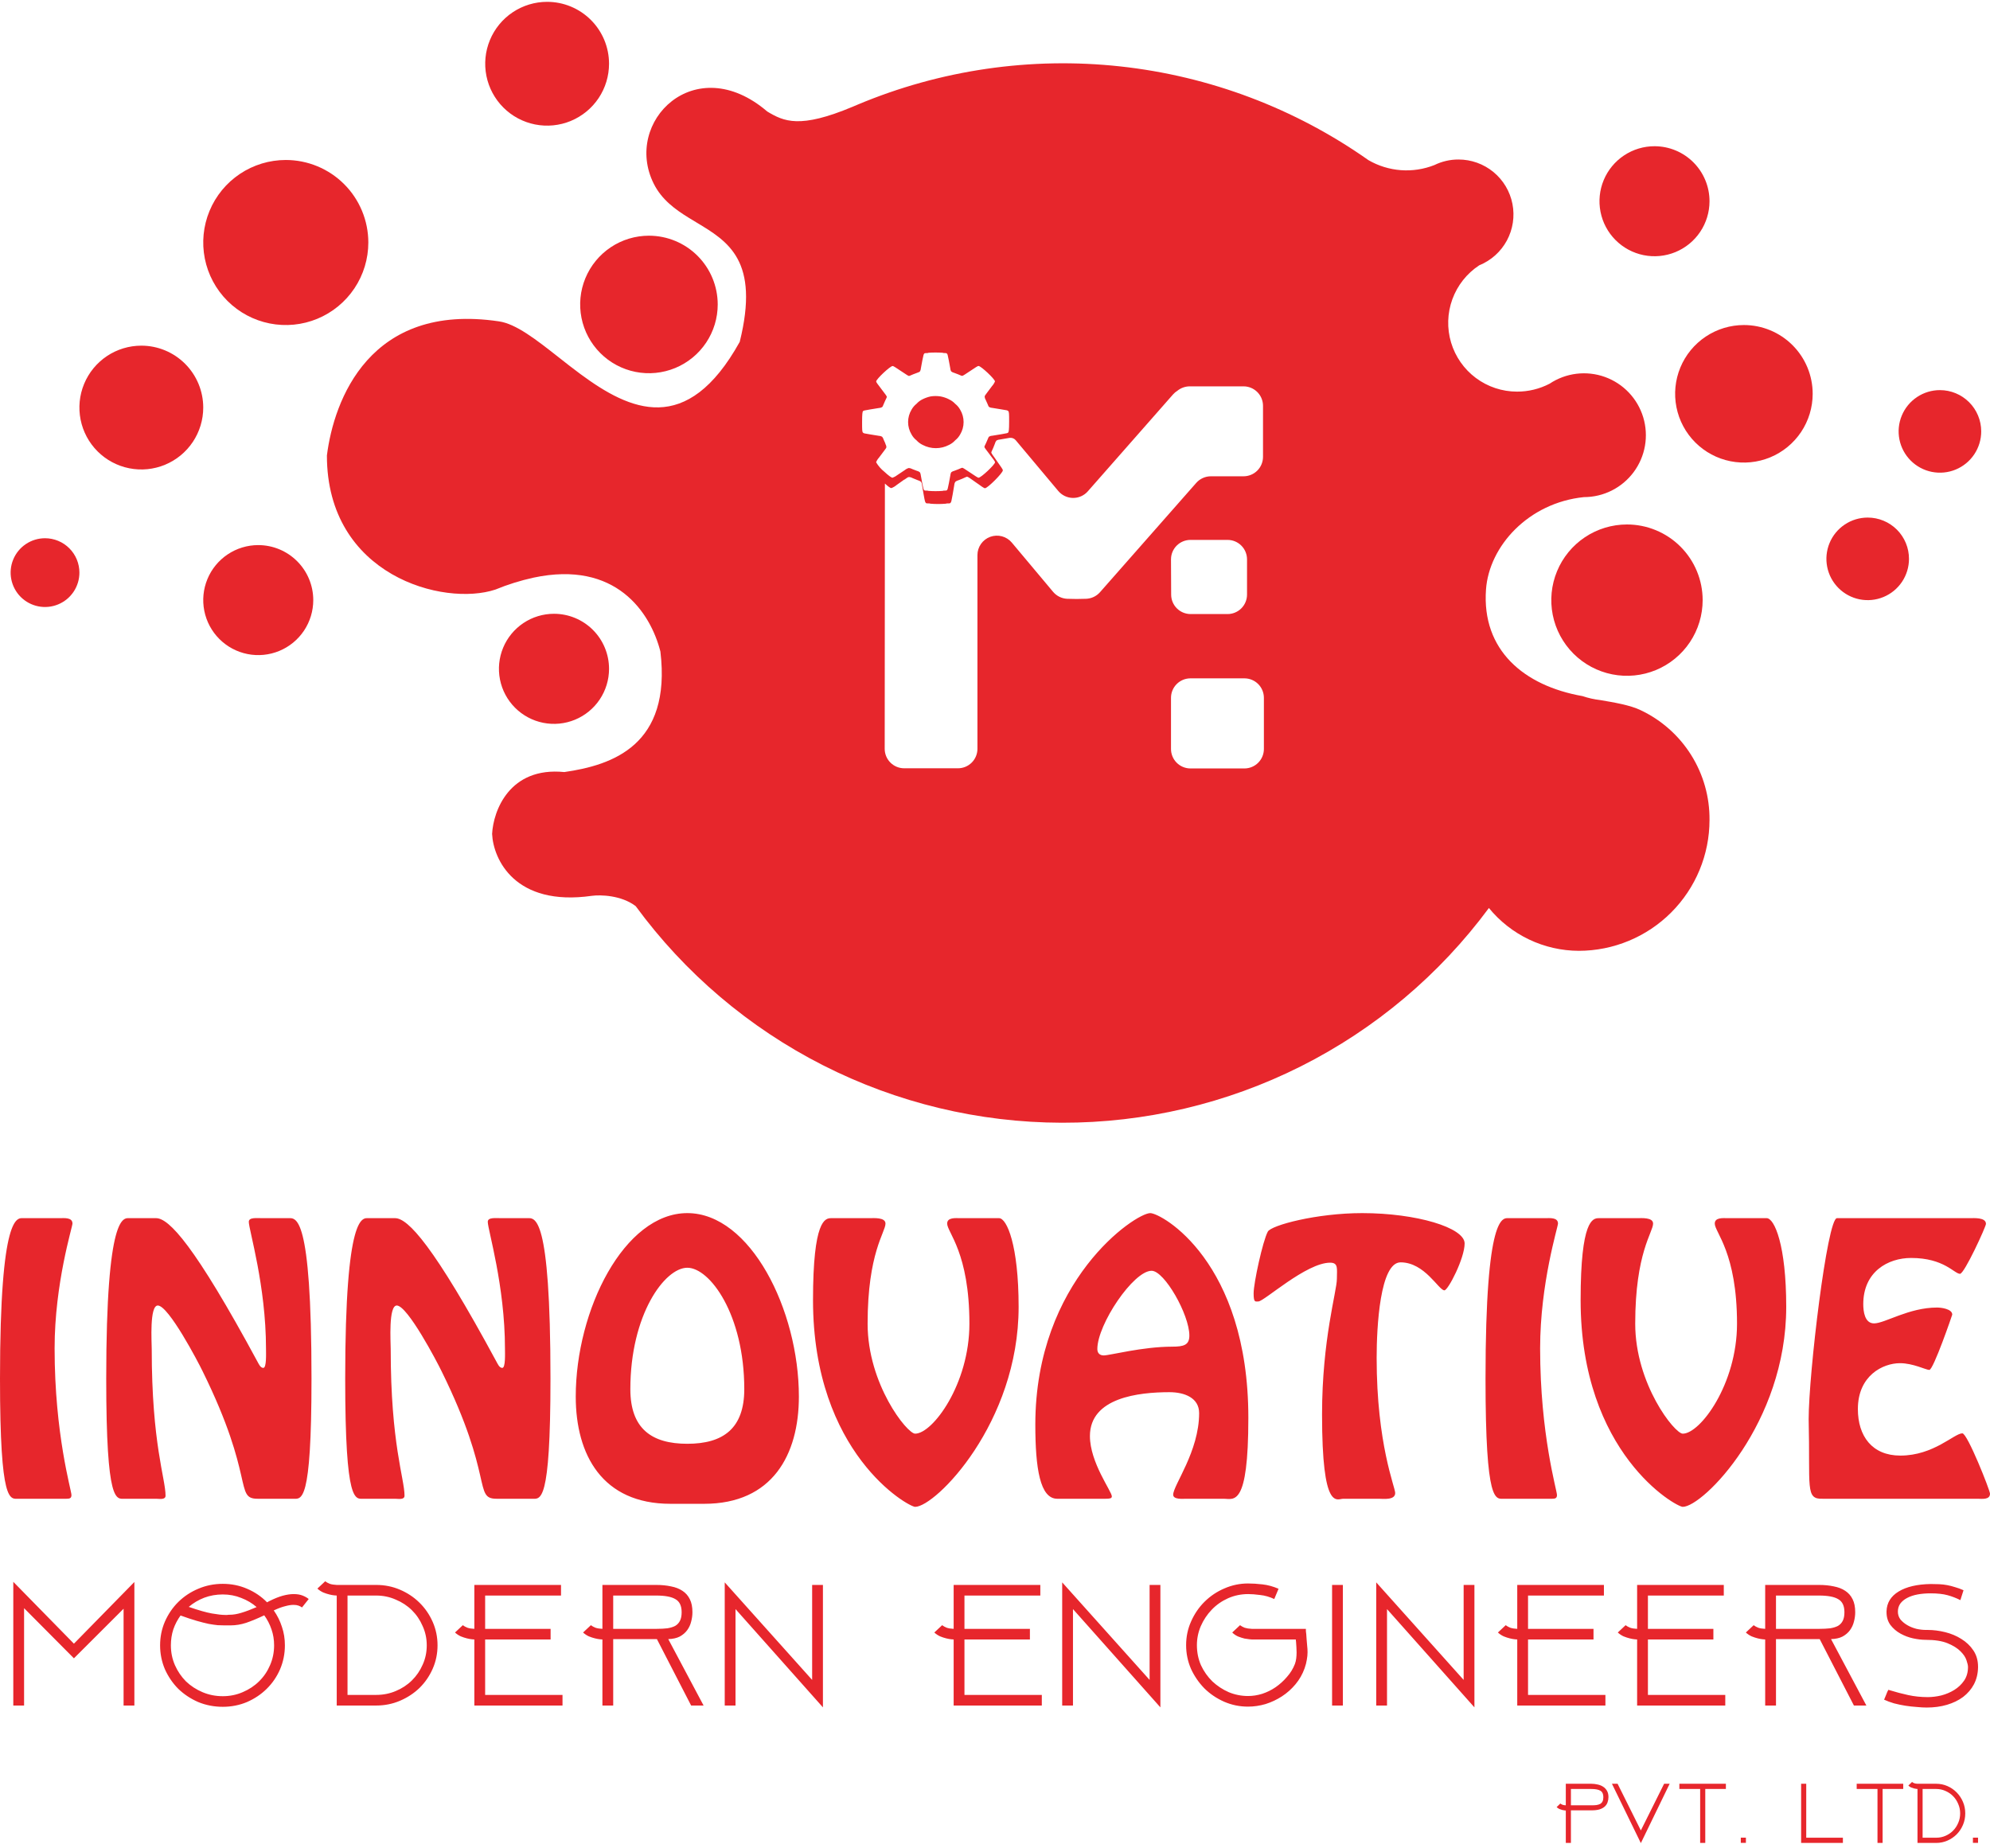
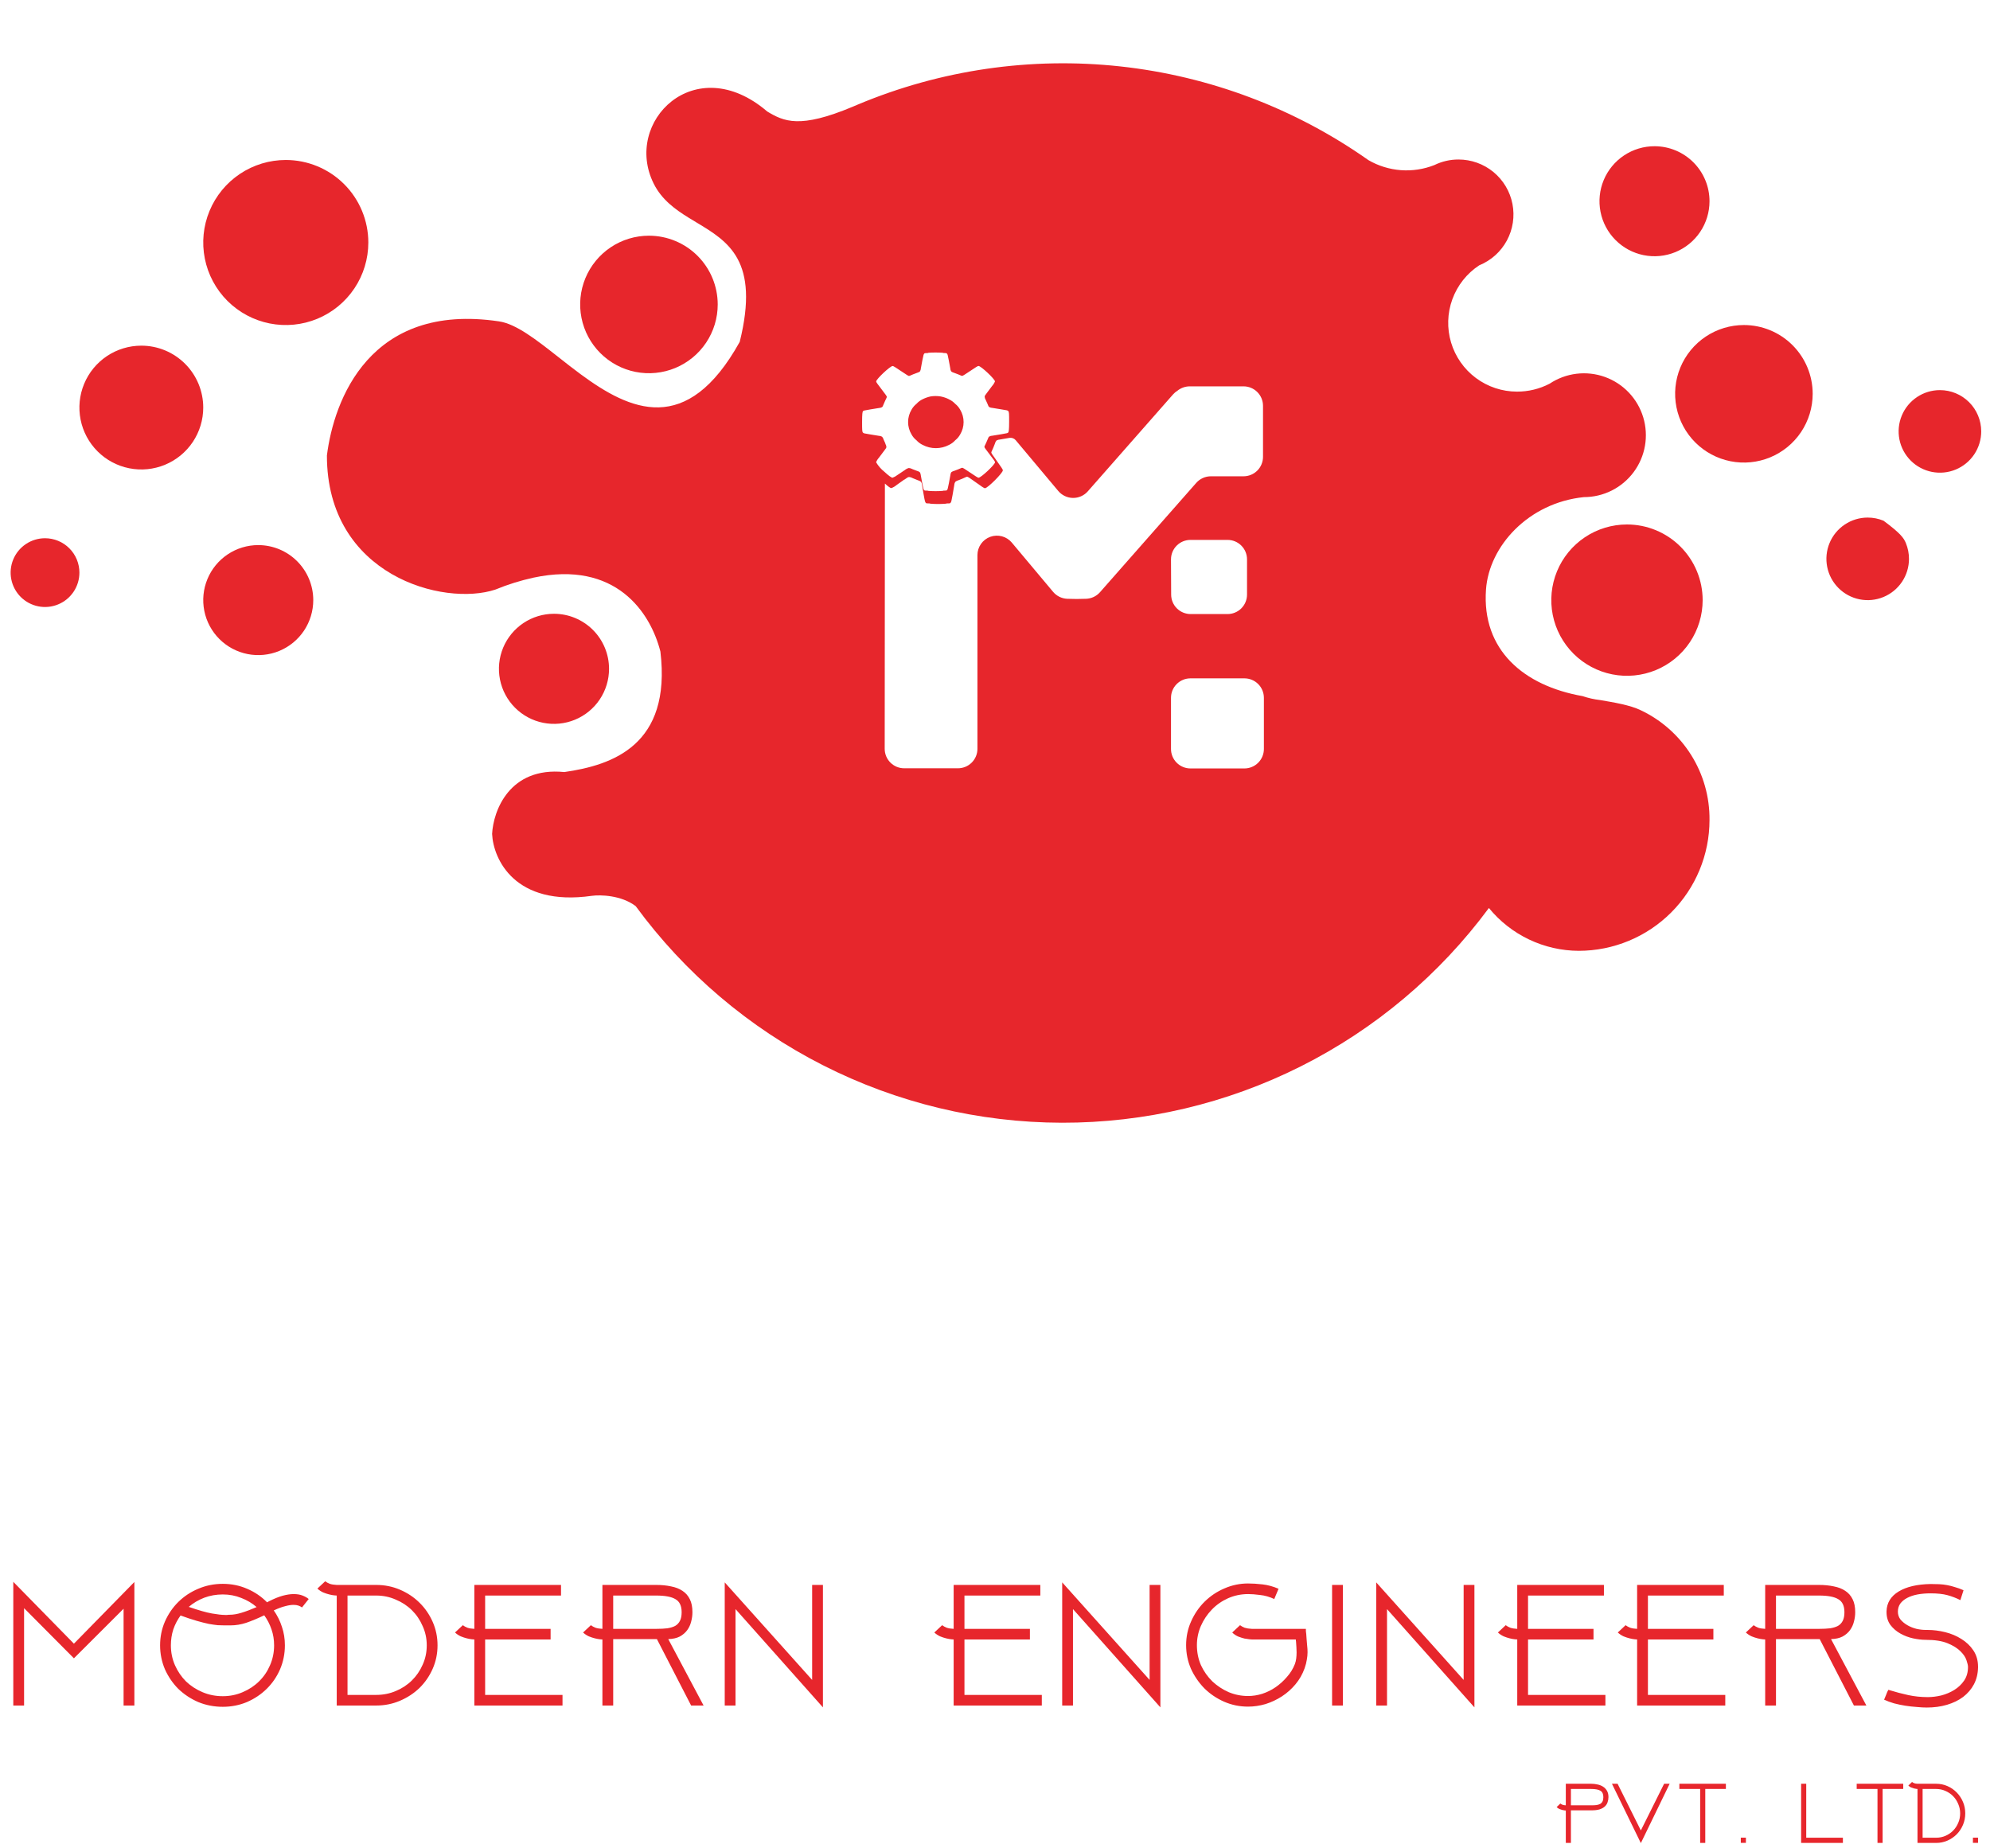
<svg xmlns="http://www.w3.org/2000/svg" width="309" height="287" viewBox="0 0 309 287" fill="none">
  <path d="M265.447 31.27C265.443 32.96 264.938 34.611 263.996 36.014C263.054 37.417 261.717 38.509 260.154 39.152C258.591 39.794 256.872 39.959 255.215 39.625C253.559 39.291 252.038 38.473 250.847 37.274C249.655 36.076 248.846 34.551 248.521 32.892C248.197 31.234 248.371 29.516 249.023 27.957C249.675 26.398 250.775 25.067 252.183 24.133C253.591 23.198 255.245 22.703 256.935 22.709C259.199 22.717 261.367 23.623 262.962 25.229C264.558 26.834 265.452 29.006 265.447 31.27Z" fill="#e7262c" />
-   <path d="M94.569 9.893C94.57 11.794 94.008 13.654 92.952 15.236C91.896 16.817 90.395 18.05 88.639 18.779C86.882 19.508 84.949 19.699 83.084 19.329C81.218 18.958 79.504 18.043 78.159 16.699C76.814 15.355 75.898 13.642 75.526 11.777C75.155 9.911 75.345 7.978 76.073 6.221C76.8 4.464 78.032 2.962 79.613 1.905C81.195 0.849 83.054 0.285 84.955 0.285C87.504 0.285 89.948 1.297 91.751 3.098C93.554 4.9 94.568 7.344 94.569 9.893Z" fill="#e7262c" />
  <path d="M57.192 37.663C57.192 40.198 56.44 42.676 55.032 44.783C53.623 46.891 51.622 48.534 49.28 49.504C46.938 50.474 44.361 50.728 41.875 50.233C39.389 49.739 37.105 48.518 35.312 46.725C33.52 44.933 32.299 42.649 31.805 40.163C31.31 37.677 31.564 35.1 32.534 32.758C33.504 30.416 35.147 28.415 37.255 27.006C39.362 25.598 41.84 24.846 44.375 24.846C47.774 24.846 51.034 26.197 53.438 28.6C55.841 31.004 57.192 34.264 57.192 37.663Z" fill="#e7262c" />
  <path d="M31.558 63.296C31.558 65.198 30.994 67.056 29.938 68.637C28.881 70.218 27.38 71.451 25.623 72.178C23.866 72.906 21.933 73.096 20.069 72.725C18.204 72.354 16.491 71.439 15.146 70.094C13.802 68.75 12.886 67.037 12.515 65.172C12.144 63.307 12.334 61.374 13.062 59.617C13.79 57.86 15.022 56.359 16.603 55.302C18.184 54.246 20.043 53.682 21.944 53.682C24.494 53.682 26.939 54.695 28.742 56.498C30.545 58.301 31.558 60.746 31.558 63.296Z" fill="#e7262c" />
  <path d="M48.643 93.197C48.643 94.887 48.142 96.538 47.204 97.943C46.265 99.348 44.931 100.443 43.37 101.089C41.809 101.736 40.091 101.905 38.434 101.575C36.777 101.246 35.255 100.432 34.061 99.237C32.866 98.043 32.052 96.521 31.723 94.864C31.393 93.207 31.562 91.489 32.209 89.928C32.855 88.367 33.95 87.033 35.355 86.094C36.76 85.156 38.411 84.655 40.101 84.655C42.366 84.656 44.538 85.557 46.139 87.159C47.741 88.76 48.642 90.932 48.643 93.197Z" fill="#e7262c" />
  <path d="M94.57 103.877C94.568 105.567 94.066 107.22 93.126 108.625C92.185 110.03 90.849 111.125 89.287 111.771C87.724 112.417 86.005 112.585 84.347 112.254C82.689 111.923 81.167 111.107 79.972 109.911C78.778 108.714 77.964 107.191 77.636 105.532C77.307 103.874 77.478 102.155 78.126 100.593C78.774 99.032 79.871 97.698 81.277 96.759C82.683 95.821 84.337 95.321 86.027 95.322C87.15 95.323 88.261 95.545 89.298 95.975C90.335 96.406 91.277 97.036 92.07 97.83C92.864 98.625 93.492 99.567 93.921 100.605C94.35 101.642 94.57 102.754 94.57 103.877Z" fill="#e7262c" />
  <path d="M111.445 47.283C111.445 49.395 110.818 51.46 109.645 53.216C108.472 54.972 106.804 56.341 104.852 57.15C102.901 57.958 100.754 58.169 98.682 57.757C96.61 57.345 94.707 56.328 93.214 54.834C91.72 53.341 90.703 51.438 90.291 49.367C89.879 47.295 90.091 45.148 90.899 43.196C91.707 41.245 93.076 39.577 94.832 38.403C96.588 37.23 98.653 36.604 100.765 36.604C103.597 36.605 106.313 37.731 108.315 39.733C110.318 41.736 111.443 44.451 111.445 47.283Z" fill="#e7262c" />
  <path d="M281.466 61.159C281.466 63.271 280.84 65.336 279.667 67.092C278.493 68.848 276.825 70.217 274.874 71.025C272.922 71.834 270.775 72.045 268.703 71.633C266.632 71.221 264.729 70.204 263.235 68.71C261.742 67.217 260.725 65.314 260.313 63.242C259.901 61.171 260.112 59.023 260.92 57.072C261.729 55.121 263.097 53.453 264.854 52.279C266.61 51.106 268.675 50.479 270.787 50.479C273.619 50.479 276.336 51.605 278.338 53.607C280.341 55.61 281.466 58.327 281.466 61.159Z" fill="#e7262c" />
-   <path d="M296.42 86.792C296.42 88.06 296.044 89.3 295.339 90.355C294.634 91.409 293.633 92.231 292.461 92.716C291.289 93.201 289.999 93.328 288.756 93.08C287.512 92.832 286.369 92.221 285.473 91.323C284.576 90.426 283.966 89.283 283.72 88.039C283.473 86.795 283.601 85.506 284.087 84.334C284.573 83.163 285.396 82.162 286.451 81.458C287.506 80.754 288.746 80.379 290.015 80.381C290.856 80.381 291.69 80.546 292.467 80.869C293.245 81.191 293.951 81.663 294.546 82.259C295.141 82.854 295.613 83.561 295.934 84.339C296.256 85.117 296.421 85.95 296.42 86.792Z" fill="#e7262c" />
+   <path d="M296.42 86.792C296.42 88.06 296.044 89.3 295.339 90.355C294.634 91.409 293.633 92.231 292.461 92.716C291.289 93.201 289.999 93.328 288.756 93.08C287.512 92.832 286.369 92.221 285.473 91.323C284.576 90.426 283.966 89.283 283.72 88.039C283.473 86.795 283.601 85.506 284.087 84.334C284.573 83.163 285.396 82.162 286.451 81.458C287.506 80.754 288.746 80.379 290.015 80.381C290.856 80.381 291.69 80.546 292.467 80.869C295.141 82.854 295.613 83.561 295.934 84.339C296.256 85.117 296.421 85.95 296.42 86.792Z" fill="#e7262c" />
  <path d="M264.382 93.197C264.383 95.521 263.695 97.794 262.405 99.727C261.114 101.66 259.28 103.167 257.133 104.058C254.986 104.948 252.624 105.182 250.344 104.73C248.064 104.278 245.97 103.16 244.325 101.517C242.681 99.874 241.561 97.781 241.106 95.502C240.652 93.223 240.883 90.86 241.772 88.712C242.66 86.564 244.165 84.728 246.097 83.436C248.029 82.144 250.3 81.454 252.624 81.452C254.167 81.451 255.696 81.755 257.122 82.344C258.548 82.934 259.844 83.799 260.935 84.89C262.027 85.98 262.893 87.275 263.485 88.701C264.076 90.126 264.381 91.654 264.382 93.197Z" fill="#e7262c" />
  <path d="M307.635 66.991C307.637 68.26 307.261 69.5 306.557 70.556C305.853 71.611 304.852 72.434 303.68 72.92C302.509 73.406 301.219 73.533 299.975 73.286C298.73 73.039 297.587 72.428 296.69 71.531C295.793 70.634 295.183 69.491 294.935 68.247C294.688 67.002 294.816 65.713 295.302 64.541C295.788 63.369 296.611 62.368 297.666 61.664C298.721 60.96 299.961 60.585 301.23 60.586C302.928 60.588 304.557 61.263 305.757 62.464C306.958 63.665 307.634 65.293 307.635 66.991Z" fill="#e7262c" />
  <path d="M12.33 88.929C12.33 89.985 12.017 91.018 11.43 91.896C10.844 92.774 10.01 93.458 9.034 93.862C8.058 94.266 6.985 94.372 5.949 94.166C4.913 93.96 3.962 93.452 3.215 92.705C2.468 91.958 1.96 91.007 1.754 89.971C1.547 88.935 1.653 87.861 2.057 86.886C2.461 85.91 3.146 85.076 4.024 84.489C4.902 83.903 5.935 83.589 6.991 83.589C7.692 83.589 8.386 83.728 9.034 83.996C9.682 84.264 10.271 84.657 10.766 85.153C11.262 85.649 11.655 86.238 11.924 86.886C12.192 87.534 12.33 88.228 12.33 88.929Z" fill="#e7262c" />
  <path fill-rule="evenodd" clip-rule="evenodd" d="M87.628 119.902C79.086 119.046 76.591 125.95 76.413 129.51C76.591 133.427 79.936 140.83 91.896 139.124C93.233 138.945 96.466 139.019 98.708 140.725C106.329 151.126 116.288 159.59 127.782 165.433C139.276 171.276 151.982 174.335 164.876 174.363C177.77 174.391 190.49 171.388 202.01 165.595C213.529 159.802 223.525 151.382 231.191 141.015C232.883 143.086 235.014 144.757 237.429 145.907C239.844 147.057 242.484 147.658 245.159 147.666C250.542 147.656 255.701 145.512 259.505 141.702C263.308 137.893 265.445 132.731 265.447 127.348C265.481 123.783 264.493 120.283 262.601 117.262C260.708 114.241 257.99 111.825 254.767 110.3C253.123 109.494 250.499 109.069 248.479 108.724C247.544 108.616 246.623 108.41 245.732 108.108C236.611 106.5 230.064 100.963 230.741 91.547C231.222 84.815 237.331 78.083 245.948 77.203C247.449 77.203 248.929 76.852 250.27 76.178C251.611 75.504 252.775 74.525 253.67 73.32C254.565 72.115 255.165 70.718 255.423 69.239C255.681 67.76 255.588 66.242 255.154 64.805C254.719 63.369 253.954 62.054 252.921 60.966C251.887 59.878 250.612 59.047 249.2 58.54C247.787 58.033 246.275 57.864 244.786 58.046C243.296 58.228 241.869 58.756 240.62 59.588C239.054 60.404 237.312 60.827 235.545 60.82C233.247 60.818 231.01 60.074 229.168 58.7C227.325 57.326 225.975 55.394 225.317 53.192C224.659 50.989 224.73 48.633 225.517 46.474C226.305 44.314 227.767 42.466 229.688 41.204C231.522 40.459 233.039 39.099 233.98 37.358C234.92 35.617 235.227 33.603 234.846 31.661C234.466 29.719 233.421 27.97 231.893 26.713C230.364 25.457 228.446 24.77 226.467 24.772C225.171 24.769 223.892 25.064 222.729 25.634C221.075 26.288 219.294 26.559 217.52 26.427C215.746 26.294 214.026 25.763 212.487 24.871C201.08 16.83 187.817 11.821 173.944 10.313C160.07 8.804 146.041 10.847 133.173 16.248L132.403 16.575C124.181 20.024 121.724 18.872 119.131 17.314C107.922 7.706 96.706 18.915 101.51 28.529C102.742 30.993 104.811 32.508 106.985 33.844C107.367 34.084 107.755 34.312 108.143 34.546C113.07 37.509 117.997 40.453 114.863 53.091C106.647 67.872 97.827 63.77 90.141 58.104C88.965 57.236 87.813 56.33 86.698 55.45C83.255 52.746 80.121 50.282 77.46 49.907C57.382 46.919 51.833 62.187 50.761 70.736C50.761 89.422 68.918 94.232 76.93 91.559C78.841 90.772 80.818 90.154 82.837 89.711C95.622 86.983 100.999 95.106 102.545 101.185C104.288 115.732 95.105 118.83 87.628 119.902ZM144.185 54.791C144.087 54.829 143.982 54.844 143.877 54.834C143.643 54.834 143.581 54.834 143.501 54.932C143.421 55.031 143.39 55.099 143.218 55.973C143.132 56.447 143.101 56.589 142.99 57.205C142.984 57.372 142.935 57.535 142.848 57.679C142.775 57.771 142.645 57.815 142.374 57.913C142.023 58.036 141.512 58.239 141.309 58.338C141.105 58.437 141.075 58.4 140.453 57.987C138.907 56.952 138.722 56.842 138.605 56.842C138.223 56.842 136.049 58.886 136.049 59.243C136.049 59.354 136.172 59.527 137.281 60.98C137.724 61.565 137.749 61.596 137.657 61.787C137.564 61.978 137.33 62.458 137.201 62.791C137.102 63.031 137.059 63.154 136.967 63.228C136.808 63.316 136.631 63.364 136.449 63.37L135.125 63.585C134.134 63.752 134.103 63.764 134.01 63.85C133.918 63.937 133.863 64.287 133.863 65.525C133.863 66.763 133.863 67.071 134.01 67.195C134.158 67.318 134.134 67.293 135.125 67.466L136.449 67.681C136.631 67.683 136.809 67.732 136.967 67.823C137.08 67.947 137.16 68.097 137.201 68.26C137.262 68.408 137.386 68.697 137.478 68.876V68.931C137.568 69.077 137.623 69.241 137.638 69.412C137.638 69.553 137.527 69.689 137.299 69.991L137.25 70.052L136.492 71.062C136.298 71.275 136.144 71.522 136.037 71.789C136.371 72.357 136.808 72.858 137.324 73.267C137.989 73.883 138.414 74.191 138.593 74.191C138.871 74.09 139.131 73.944 139.363 73.76L140.434 73.045L140.502 73.002C140.681 72.851 140.891 72.742 141.118 72.682C141.294 72.697 141.466 72.747 141.623 72.83L141.691 72.861C141.9 72.947 142.202 73.064 142.362 73.119C142.536 73.156 142.699 73.234 142.836 73.347C142.921 73.492 142.969 73.654 142.978 73.821C143.089 74.437 143.119 74.597 143.206 75.053C143.378 75.934 143.397 76.002 143.489 76.1C143.581 76.199 143.631 76.193 143.865 76.193C143.969 76.182 144.075 76.197 144.173 76.236C144.904 76.291 145.639 76.291 146.371 76.236C146.469 76.197 146.575 76.182 146.679 76.193C146.913 76.193 146.975 76.193 147.055 76.1C147.135 76.008 147.166 75.934 147.338 75.053C147.425 74.585 147.455 74.437 147.566 73.821C147.576 73.655 147.623 73.494 147.702 73.347C147.842 73.236 148.007 73.158 148.182 73.119C148.533 72.996 149.044 72.787 149.247 72.694C149.451 72.602 149.482 72.627 150.104 73.039C151.649 74.074 151.834 74.191 151.951 74.191C152.333 74.191 154.507 72.146 154.507 71.789C154.507 71.672 154.384 71.499 153.275 70.046C152.832 69.467 152.807 69.43 152.9 69.245C152.992 69.061 153.226 68.568 153.355 68.242C153.454 68.001 153.497 67.878 153.589 67.804C153.747 67.714 153.925 67.665 154.107 67.663L155.431 67.447C156.423 67.275 156.453 67.268 156.546 67.176C156.638 67.084 156.694 66.745 156.694 65.507C156.694 64.269 156.694 63.955 156.546 63.832C156.398 63.709 156.423 63.733 155.431 63.567L154.107 63.351C153.926 63.346 153.748 63.297 153.589 63.21C153.497 63.136 153.454 63.013 153.355 62.766C153.294 62.612 153.171 62.329 153.078 62.15L153.048 62.089C152.961 61.944 152.909 61.782 152.894 61.615C152.894 61.473 153.004 61.331 153.232 61.036L153.282 60.968L154.039 59.958C154.232 59.746 154.386 59.502 154.495 59.237C154.495 58.88 152.321 56.835 151.939 56.835C151.822 56.835 151.637 56.946 150.091 57.981C149.475 58.394 149.414 58.418 149.235 58.332C149.056 58.246 148.521 58.03 148.17 57.907C147.994 57.867 147.829 57.787 147.689 57.673C147.609 57.527 147.562 57.365 147.554 57.199C147.443 56.583 147.412 56.429 147.326 55.967C147.154 55.092 147.135 55.018 147.043 54.926C146.95 54.834 146.901 54.828 146.667 54.828C146.562 54.838 146.457 54.823 146.359 54.784C145.627 54.735 144.892 54.735 144.16 54.784L144.185 54.791ZM147.326 61.996C146.919 61.793 146.486 61.648 146.039 61.565C145.531 61.485 145.013 61.485 144.505 61.565C144.079 61.658 143.665 61.803 143.273 61.996C142.907 62.17 142.578 62.415 142.306 62.717C141.992 62.967 141.73 63.277 141.537 63.629C141.189 64.208 141.006 64.871 141.006 65.547C141.006 66.223 141.189 66.886 141.537 67.466C141.729 67.819 141.99 68.129 142.306 68.377C142.578 68.679 142.907 68.924 143.273 69.098C143.903 69.428 144.604 69.601 145.315 69.601C146.026 69.601 146.727 69.428 147.357 69.098C147.723 68.924 148.052 68.679 148.324 68.377C148.64 68.129 148.901 67.819 149.093 67.466C149.441 66.886 149.624 66.223 149.624 65.547C149.624 64.871 149.441 64.208 149.093 63.629C148.9 63.277 148.638 62.967 148.324 62.717C148.037 62.41 147.692 62.165 147.307 61.996H147.326ZM137.373 116.293C137.373 117.095 137.692 117.864 138.259 118.431C138.826 118.998 139.595 119.317 140.397 119.317H148.749C149.551 119.317 150.32 118.998 150.887 118.431C151.454 117.864 151.773 117.095 151.773 116.293V86.213C151.772 85.592 151.963 84.987 152.319 84.478C152.674 83.97 153.178 83.583 153.761 83.37C154.344 83.158 154.978 83.13 155.578 83.29C156.178 83.451 156.713 83.792 157.112 84.267L163.518 91.91C163.788 92.233 164.123 92.495 164.5 92.682C164.877 92.869 165.289 92.975 165.71 92.994C166.659 93.031 167.675 93.037 168.623 92.994C169.037 92.982 169.444 92.885 169.819 92.709C170.194 92.533 170.529 92.282 170.803 91.972L185.745 74.998C186.029 74.675 186.379 74.416 186.77 74.239C187.162 74.061 187.587 73.97 188.018 73.969H193.092C193.894 73.969 194.664 73.651 195.231 73.084C195.798 72.516 196.116 71.747 196.116 70.945V63.025C196.116 62.223 195.798 61.454 195.231 60.887C194.664 60.319 193.894 60.001 193.092 60.001H184.741C184.041 60.004 183.364 60.245 182.819 60.685C182.565 60.844 182.335 61.039 182.136 61.264L168.913 76.303C168.625 76.631 168.27 76.892 167.872 77.069C167.473 77.246 167.042 77.335 166.606 77.33C166.17 77.325 165.741 77.225 165.347 77.038C164.953 76.852 164.604 76.582 164.324 76.248L157.71 68.359C157.592 68.219 157.439 68.114 157.267 68.052C157.095 67.99 156.91 67.975 156.731 68.007L155.289 68.254C155.095 68.263 154.906 68.315 154.735 68.408C154.609 68.557 154.52 68.735 154.476 68.925C154.335 69.307 154.101 69.867 153.984 70.089C153.867 70.311 153.91 70.348 154.39 71.019C155.585 72.707 155.72 72.91 155.72 73.039C155.72 73.452 153.355 75.823 152.943 75.823C152.807 75.823 152.61 75.694 150.929 74.493C150.251 74.012 150.196 73.988 149.993 74.086C149.615 74.27 149.229 74.435 148.835 74.579C148.646 74.624 148.471 74.712 148.324 74.838C148.225 75.008 148.17 75.201 148.163 75.398C148.046 76.112 148.016 76.291 147.917 76.839C147.732 77.856 147.714 77.942 147.609 78.071C147.505 78.2 147.455 78.182 147.203 78.182C147.088 78.172 146.973 78.187 146.864 78.225C146.069 78.293 145.269 78.293 144.474 78.225C144.368 78.187 144.255 78.172 144.142 78.182C143.883 78.182 143.815 78.182 143.735 78.071C143.655 77.96 143.606 77.874 143.427 76.839C143.329 76.291 143.298 76.112 143.181 75.398C143.173 75.202 143.12 75.01 143.027 74.838C142.878 74.712 142.7 74.623 142.51 74.579C142.337 74.517 142.005 74.382 141.777 74.283L141.709 74.252C141.542 74.153 141.355 74.094 141.161 74.08C140.995 74.08 140.834 74.203 140.49 74.45L140.447 74.48H140.41L139.245 75.306C138.997 75.519 138.714 75.688 138.408 75.805C138.254 75.805 137.915 75.57 137.404 75.096L137.373 116.293ZM181.828 86.872C181.828 86.07 182.146 85.301 182.714 84.734C183.281 84.167 184.05 83.848 184.852 83.848H190.61C191.412 83.848 192.182 84.167 192.749 84.734C193.316 85.301 193.634 86.07 193.634 86.872V92.341C193.634 93.143 193.316 93.912 192.749 94.479C192.182 95.046 191.412 95.365 190.61 95.365H184.876C184.074 95.365 183.305 95.046 182.738 94.479C182.171 93.912 181.853 93.143 181.853 92.341L181.828 86.872ZM184.852 105.349C184.05 105.349 183.281 105.667 182.714 106.234C182.146 106.801 181.828 107.571 181.828 108.373V116.293C181.825 116.694 181.901 117.092 182.053 117.463C182.205 117.835 182.43 118.172 182.714 118.456C182.997 118.74 183.335 118.964 183.706 119.116C184.077 119.268 184.475 119.345 184.876 119.342H193.228C194.03 119.342 194.799 119.023 195.366 118.456C195.933 117.889 196.252 117.12 196.252 116.318V108.373C196.252 107.571 195.933 106.801 195.366 106.234C194.799 105.667 194.03 105.349 193.228 105.349H184.852Z" fill="#e7262c" />
-   <path d="M9.264 232.76H10.311C10.782 232.76 11.096 232.708 11.096 232.184C11.096 231.451 8.479 222.809 8.479 209.401C8.479 199.293 11.253 190.547 11.253 190.023C11.253 189.028 9.944 189.185 9.264 189.185H3.611C2.722 189.185 0 188.242 0 214.115C0 233.755 1.57 232.76 2.879 232.76H9.264ZM45.49 232.76C46.798 232.76 48.368 233.755 48.368 214.115C48.368 188.242 45.908 189.185 44.757 189.185H40.779C39.785 189.185 38.633 189.028 38.633 189.761C38.633 190.966 41.303 199.66 41.303 209.454C41.303 210.187 41.407 212.439 40.884 212.439C40.413 212.439 40.151 211.758 39.994 211.496C30.207 193.375 26.229 189.185 24.24 189.185H20.106C19.216 189.185 16.494 188.242 16.494 214.115C16.494 233.755 18.064 232.76 19.373 232.76H24.24C24.711 232.76 25.706 232.969 25.706 232.288C25.706 229.617 23.56 224.275 23.56 209.506C23.56 208.459 23.194 202.75 24.502 202.75C26.177 202.75 30.783 211.549 31.463 212.963C39.628 229.513 36.383 232.76 39.994 232.76H45.49ZM82.596 232.76C83.905 232.76 85.475 233.755 85.475 214.115C85.475 188.242 83.015 189.185 81.864 189.185H77.886C76.892 189.185 75.74 189.028 75.74 189.761C75.74 190.966 78.409 199.66 78.409 209.454C78.409 210.187 78.514 212.439 77.991 212.439C77.52 212.439 77.258 211.758 77.101 211.496C67.314 193.375 63.336 189.185 61.347 189.185H57.212C56.323 189.185 53.601 188.242 53.601 214.115C53.601 233.755 55.171 232.76 56.48 232.76H61.347C61.818 232.76 62.813 232.969 62.813 232.288C62.813 229.617 60.667 224.275 60.667 209.506C60.667 208.459 60.3 202.75 61.609 202.75C63.284 202.75 67.889 211.549 68.57 212.963C76.735 229.513 73.49 232.76 77.101 232.76H82.596ZM109.34 233.545C119.913 233.545 124.047 225.951 124.047 216.891C124.047 203.431 116.511 188.399 106.723 188.399C96.936 188.399 89.4 203.431 89.4 216.891C89.4 225.951 93.534 233.545 104.106 233.545H109.34ZM106.723 224.223C101.176 224.223 97.878 221.866 97.878 215.738C97.878 204.164 103.216 196.884 106.723 196.884C110.23 196.884 115.569 204.164 115.569 215.738C115.569 221.866 112.271 224.223 106.723 224.223ZM149.06 189.185C148.433 189.185 147.072 189.028 147.072 190.023C147.072 191.385 150.526 194.527 150.526 205.578C150.526 214.953 144.821 222.652 142.1 222.652C140.843 222.652 134.72 214.953 134.72 205.578C134.72 194.527 137.494 191.385 137.494 190.023C137.494 189.028 135.662 189.185 135.034 189.185H129.067C128.125 189.185 126.242 189.447 126.242 201.912C126.242 225.742 141.053 234.017 142.1 234.017C145.24 234.017 158.168 221.028 158.168 202.959C158.168 193.375 156.336 189.185 155.132 189.185H149.06ZM190.018 232.76C191.588 232.76 193.838 234.174 193.838 220.19C193.838 195.889 180.335 188.399 178.608 188.399C176.305 188.399 160.761 198.822 160.761 221.238C160.761 228.047 161.493 232.76 164.163 232.76H171.647C172.328 232.76 172.642 232.708 172.642 232.394C172.642 231.607 169.24 227.156 169.24 223.019C169.24 217.048 176.828 216.21 181.592 216.21C183.947 216.21 186.197 217.1 186.197 219.457C186.197 225.428 182.167 230.665 182.167 232.132C182.167 232.917 183.685 232.76 184.156 232.76H190.018ZM178.818 197.355C180.806 197.355 184.679 204.164 184.679 207.411C184.679 208.878 183.842 209.14 182.011 209.14C177.404 209.14 172.328 210.501 171.386 210.501C170.758 210.501 170.391 210.135 170.391 209.506C170.391 205.682 175.992 197.355 178.818 197.355ZM214.076 232.76C214.756 232.76 216.64 233.022 216.64 231.869C216.64 230.927 213.761 224.328 213.761 210.868C213.761 206.049 214.285 196.046 217.478 196.046C221.246 196.046 223.392 200.393 224.282 200.393C224.858 200.393 227.422 195.418 227.422 193.113C227.422 190.652 219.938 188.399 211.512 188.399C204.446 188.399 197.38 190.285 196.857 191.28C196.072 192.746 194.658 199.241 194.658 200.864C194.658 202.331 194.92 202.121 195.391 202.121C196.281 202.121 202.823 196.098 206.539 196.098C207.848 196.098 207.586 197.041 207.586 198.612C207.586 200.55 205.283 207.987 205.283 219.667C205.283 234.855 207.586 232.76 208.58 232.76H214.076ZM239.93 232.76H240.976C241.448 232.76 241.762 232.708 241.762 232.184C241.762 231.451 239.145 222.809 239.145 209.401C239.145 199.293 241.919 190.547 241.919 190.023C241.919 189.028 240.61 189.185 239.93 189.185H234.277C233.388 189.185 230.666 188.242 230.666 214.115C230.666 233.755 232.236 232.76 233.545 232.76H239.93ZM268.253 189.185C267.624 189.185 266.263 189.028 266.263 190.023C266.263 191.385 269.718 194.527 269.718 205.578C269.718 214.953 264.013 222.652 261.292 222.652C260.035 222.652 253.911 214.953 253.911 205.578C253.911 194.527 256.686 191.385 256.686 190.023C256.686 189.028 254.854 189.185 254.226 189.185H248.259C247.318 189.185 245.433 189.447 245.433 201.912C245.433 225.742 260.245 234.017 261.292 234.017C264.432 234.017 277.359 221.028 277.359 202.959C277.359 193.375 275.528 189.185 274.323 189.185H268.253ZM307.064 232.76C307.692 232.76 309 232.969 309 231.974C309 231.451 305.494 222.6 304.709 222.6C303.453 222.6 300.26 226.056 295.079 226.056C290.682 226.056 288.484 223.019 288.484 218.828C288.484 213.644 292.357 211.706 295.026 211.706C297.067 211.706 299.056 212.753 299.579 212.753C300.208 212.753 303.138 204.216 303.138 204.164C303.138 203.274 301.411 203.064 300.783 203.064C296.387 203.064 292.671 205.526 290.996 205.526C289.531 205.526 289.321 203.64 289.321 202.54C289.321 197.512 293.142 195.365 296.753 195.365C301.882 195.365 303.453 197.827 304.342 197.827C305.023 197.827 308.372 190.494 308.372 190.075C308.372 189.028 306.488 189.185 305.86 189.185H285.239C283.721 189.185 280.842 213.381 280.842 220.4C281.104 231.032 280.267 232.865 283.041 232.76H307.064Z" fill="#e7262c" />
  <path d="M243.926 281.15V286.211H243.133V281.178C243.113 281.178 243.056 281.173 242.955 281.164C242.853 281.155 242.73 281.131 242.585 281.094C242.44 281.057 242.29 281.006 242.134 280.941C241.978 280.866 241.838 280.769 241.709 280.648L242.284 280.09C242.374 280.165 242.489 280.23 242.626 280.285C242.763 280.332 242.933 280.36 243.133 280.369V277.023H247.087C247.415 277.023 247.738 277.06 248.058 277.134C248.379 277.199 248.661 277.311 248.907 277.469C249.161 277.627 249.367 277.841 249.523 278.11C249.679 278.371 249.755 278.701 249.755 279.1C249.755 279.379 249.709 279.644 249.618 279.895C249.536 280.146 249.394 280.364 249.194 280.55C248.994 280.736 248.723 280.885 248.387 280.997C248.058 281.099 247.642 281.15 247.142 281.15H243.926ZM243.926 277.832V280.369H247.128C247.421 280.369 247.681 280.355 247.908 280.327C248.135 280.29 248.327 280.23 248.483 280.146C248.639 280.053 248.756 279.923 248.838 279.756C248.921 279.588 248.962 279.37 248.962 279.1C248.962 278.617 248.811 278.287 248.51 278.11C248.217 277.924 247.744 277.832 247.087 277.832H243.926ZM254.785 284.273L258.397 277.023H259.259L254.785 286.239L250.297 277.023H251.173L254.785 284.273ZM267.989 277.023V277.832H264.788V286.211H263.994V277.832H260.765V277.023H267.989ZM270.305 285.389H271.098V286.197H270.305V285.389ZM286.158 285.402V286.211H279.672V277.023H280.466V285.402H286.158ZM295.525 277.023V277.832H292.324V286.211H291.53V277.832H288.301V277.023H295.525ZM300.643 277.023C301.264 277.023 301.847 277.144 302.394 277.385C302.942 277.627 303.421 277.957 303.831 278.375C304.242 278.794 304.567 279.282 304.803 279.839C305.041 280.397 305.158 280.992 305.158 281.624C305.158 282.256 305.041 282.851 304.803 283.409C304.567 283.966 304.242 284.454 303.831 284.873C303.421 285.282 302.942 285.607 302.394 285.849C301.847 286.09 301.264 286.211 300.643 286.211H297.742V277.832C297.726 277.832 297.665 277.827 297.564 277.818C297.466 277.808 297.342 277.785 297.195 277.748C297.05 277.711 296.899 277.66 296.743 277.595C296.59 277.52 296.448 277.423 296.319 277.302L296.894 276.744C296.987 276.819 297.099 276.883 297.236 276.939C297.373 276.986 297.542 277.014 297.742 277.023H300.643ZM304.365 281.624C304.365 281.103 304.266 280.615 304.064 280.16C303.872 279.695 303.609 279.291 303.27 278.947C302.933 278.603 302.537 278.334 302.08 278.138C301.634 277.934 301.155 277.832 300.643 277.832H298.536V285.402H300.643C301.155 285.402 301.634 285.305 302.08 285.11C302.537 284.914 302.933 284.645 303.27 284.301C303.609 283.957 303.872 283.557 304.064 283.102C304.266 282.647 304.365 282.154 304.365 281.624ZM306.349 285.389H307.142V286.197H306.349V285.389Z" fill="#e7262c" />
  <path d="M20.865 245.689V264.873H19.19V249.839L11.479 257.54L3.739 249.753V264.873H2.064V245.661L11.479 255.267L20.865 245.689ZM46.894 249.64C46.74 249.526 46.557 249.431 46.346 249.355C46.134 249.28 45.874 249.242 45.566 249.242C45.2 249.242 44.776 249.308 44.295 249.441C43.814 249.554 43.246 249.763 42.591 250.066C42.572 250.085 42.543 250.094 42.505 250.094C43.063 250.89 43.487 251.743 43.775 252.652C44.083 253.543 44.237 254.5 44.237 255.523C44.237 256.83 43.987 258.071 43.487 259.246C42.986 260.401 42.293 261.415 41.407 262.286C40.541 263.139 39.52 263.821 38.346 264.333C37.171 264.825 35.92 265.071 34.592 265.071C33.244 265.071 31.973 264.825 30.779 264.333C29.605 263.821 28.575 263.139 27.689 262.286C26.823 261.415 26.13 260.401 25.61 259.246C25.11 258.071 24.859 256.83 24.859 255.523C24.859 254.215 25.11 252.984 25.61 251.828C26.13 250.653 26.823 249.64 27.689 248.787C28.575 247.916 29.605 247.233 30.779 246.741C31.973 246.229 33.244 245.974 34.592 245.974C35.94 245.974 37.2 246.229 38.375 246.741C39.569 247.252 40.599 247.953 41.465 248.844L41.783 248.673C42.572 248.276 43.275 247.991 43.891 247.821C44.526 247.65 45.094 247.565 45.594 247.565C46.134 247.565 46.596 247.641 46.981 247.792C47.366 247.944 47.684 248.124 47.934 248.332L46.894 249.64ZM42.562 255.523C42.562 254.651 42.428 253.827 42.158 253.05C41.888 252.254 41.513 251.525 41.032 250.862C39.992 251.354 39.058 251.743 38.23 252.027C37.422 252.292 36.613 252.425 35.805 252.425H34.823C34.534 252.425 34.197 252.415 33.812 252.396C33.427 252.359 32.965 252.292 32.426 252.197C31.887 252.084 31.251 251.923 30.52 251.714C29.807 251.506 28.979 251.231 28.036 250.89C27.555 251.553 27.179 252.273 26.91 253.05C26.659 253.827 26.534 254.651 26.534 255.523C26.534 256.621 26.746 257.654 27.17 258.62C27.593 259.568 28.161 260.401 28.873 261.121C29.605 261.822 30.462 262.382 31.444 262.798C32.426 263.215 33.475 263.423 34.592 263.423C35.689 263.423 36.719 263.215 37.682 262.798C38.664 262.382 39.511 261.822 40.223 261.121C40.955 260.401 41.523 259.568 41.927 258.62C42.351 257.654 42.562 256.621 42.562 255.523ZM34.592 247.622C33.571 247.622 32.608 247.792 31.704 248.133C30.818 248.474 30.019 248.948 29.307 249.554C30.847 250.085 32.05 250.426 32.917 250.578C33.783 250.729 34.466 250.805 34.967 250.805C35.063 250.805 35.16 250.805 35.256 250.805C35.352 250.786 35.448 250.776 35.545 250.776H35.66C36.218 250.776 36.835 250.672 37.508 250.464C38.202 250.255 38.981 249.962 39.848 249.583C39.154 248.977 38.355 248.503 37.451 248.162C36.565 247.802 35.612 247.622 34.592 247.622ZM58.408 246.144C59.718 246.144 60.95 246.39 62.105 246.883C63.26 247.376 64.271 248.048 65.137 248.901C66.004 249.753 66.687 250.748 67.188 251.885C67.688 253.022 67.939 254.234 67.939 255.523C67.939 256.811 67.688 258.023 67.188 259.16C66.687 260.297 66.004 261.292 65.137 262.144C64.271 262.978 63.26 263.641 62.105 264.134C60.95 264.626 59.718 264.873 58.408 264.873H52.286V247.792C52.248 247.792 52.123 247.783 51.911 247.764C51.699 247.745 51.439 247.698 51.131 247.622C50.823 247.546 50.505 247.442 50.178 247.309C49.85 247.158 49.552 246.959 49.283 246.712L50.496 245.576C50.688 245.727 50.929 245.86 51.218 245.974C51.506 246.068 51.862 246.125 52.286 246.144H58.408ZM66.264 255.523C66.264 254.462 66.052 253.467 65.628 252.538C65.224 251.591 64.665 250.767 63.953 250.066C63.24 249.365 62.404 248.816 61.441 248.418C60.498 248.001 59.487 247.792 58.408 247.792H53.961V263.224H58.408C59.487 263.224 60.498 263.025 61.441 262.627C62.404 262.229 63.24 261.681 63.953 260.98C64.665 260.279 65.224 259.463 65.628 258.535C66.052 257.607 66.264 256.603 66.264 255.523ZM73.655 264.873V254.613C73.617 254.613 73.492 254.604 73.28 254.585C73.069 254.566 72.808 254.518 72.5 254.443C72.192 254.367 71.875 254.263 71.547 254.13C71.22 253.978 70.921 253.779 70.652 253.533L71.865 252.396C72.058 252.548 72.298 252.681 72.587 252.794C72.876 252.889 73.232 252.946 73.655 252.965V246.144H87.113V247.792H75.331V252.965H85.496V254.613H75.331V263.224H87.344V264.873H73.655ZM95.216 254.556V264.873H93.541V254.613C93.503 254.613 93.377 254.604 93.166 254.585C92.954 254.566 92.694 254.518 92.386 254.443C92.078 254.367 91.76 254.263 91.432 254.13C91.106 253.978 90.807 253.779 90.538 253.533L91.75 252.396C91.943 252.548 92.184 252.681 92.472 252.794C92.761 252.889 93.117 252.946 93.541 252.965V246.144H101.887C102.734 246.144 103.504 246.22 104.197 246.371C104.89 246.504 105.477 246.731 105.959 247.053C106.459 247.376 106.844 247.811 107.114 248.361C107.384 248.891 107.518 249.564 107.518 250.379C107.518 250.871 107.451 251.364 107.316 251.856C107.201 252.33 106.999 252.766 106.71 253.164C106.421 253.562 106.036 253.893 105.554 254.158C105.073 254.405 104.476 254.537 103.764 254.556L109.251 264.873H107.316L102.002 254.556H95.216ZM95.216 247.792V252.965H101.974C102.59 252.965 103.139 252.936 103.619 252.88C104.101 252.804 104.505 252.681 104.833 252.51C105.16 252.321 105.41 252.055 105.584 251.714C105.756 251.373 105.843 250.928 105.843 250.379C105.843 249.393 105.526 248.721 104.89 248.361C104.274 247.982 103.273 247.792 101.887 247.792H95.216ZM127.781 246.144V265.157L114.208 249.895V264.873H112.534V245.746L126.107 260.894V246.144H127.781ZM148.08 264.873V254.613C148.044 254.613 147.919 254.604 147.706 254.585C147.495 254.566 147.234 254.518 146.926 254.443C146.619 254.367 146.302 254.263 145.973 254.13C145.647 253.978 145.349 253.779 145.078 253.533L146.293 252.396C146.485 252.548 146.725 252.681 147.014 252.794C147.304 252.889 147.657 252.946 148.08 252.965V246.144H161.538V247.792H149.758V252.965H159.921V254.613H149.758V263.224H161.769V264.873H148.08ZM180.181 246.144V265.157L166.608 249.895V264.873H164.933V245.746L178.507 260.894V246.144H180.181ZM202.774 252.965C202.774 252.984 202.774 253.022 202.774 253.078C202.774 253.116 202.774 253.192 202.774 253.306C202.792 253.42 202.813 253.581 202.831 253.789C202.85 253.998 202.868 254.272 202.889 254.613C202.907 254.954 202.938 255.286 202.974 255.608C203.014 255.93 203.032 256.262 203.032 256.603C203.032 256.963 202.996 257.351 202.917 257.768C202.859 258.165 202.743 258.61 202.57 259.104C202.244 260.013 201.772 260.837 201.157 261.576C200.539 262.315 199.835 262.94 199.047 263.452C198.258 263.963 197.412 264.361 196.507 264.646C195.603 264.91 194.696 265.044 193.791 265.044C192.482 265.044 191.24 264.788 190.068 264.276C188.911 263.764 187.891 263.073 187.005 262.201C186.14 261.311 185.446 260.297 184.925 259.16C184.426 258.005 184.176 256.783 184.176 255.494C184.176 254.187 184.435 252.955 184.955 251.8C185.476 250.625 186.176 249.602 187.062 248.73C187.948 247.859 188.968 247.177 190.126 246.684C191.298 246.173 192.522 245.917 193.791 245.917C194.464 245.917 195.216 245.964 196.045 246.059C196.873 246.154 197.701 246.381 198.529 246.741L197.862 248.332C197.132 247.991 196.401 247.783 195.67 247.707C194.936 247.612 194.321 247.565 193.822 247.565C192.704 247.565 191.654 247.783 190.674 248.219C189.708 248.654 188.871 249.242 188.162 249.981C187.449 250.72 186.88 251.572 186.457 252.538C186.052 253.486 185.851 254.471 185.851 255.494C185.851 256.612 186.061 257.654 186.484 258.62C186.928 259.568 187.516 260.401 188.247 261.121C188.996 261.822 189.845 262.382 190.789 262.798C191.751 263.196 192.753 263.395 193.791 263.395C194.522 263.395 195.256 263.281 195.987 263.054C196.739 262.808 197.43 262.467 198.066 262.031C198.721 261.576 199.309 261.045 199.826 260.439C200.368 259.833 200.782 259.16 201.068 258.421C201.166 258.156 201.233 257.872 201.272 257.569C201.309 257.266 201.33 256.953 201.33 256.631C201.33 256.347 201.318 256.062 201.3 255.779C201.282 255.475 201.26 255.191 201.242 254.926C201.242 254.869 201.233 254.822 201.215 254.784C201.215 254.727 201.215 254.67 201.215 254.613H194.37C194.37 254.613 194.254 254.604 194.023 254.585C193.81 254.566 193.551 254.528 193.243 254.471C192.936 254.395 192.607 254.291 192.26 254.158C191.916 254.007 191.605 253.799 191.337 253.533L192.549 252.396C192.741 252.548 192.985 252.681 193.271 252.794C193.581 252.889 193.947 252.946 194.37 252.965H202.774ZM208.516 246.144V264.873H206.841V246.144H208.516ZM228.943 246.144V265.157L215.37 249.895V264.873H213.695V245.746L227.269 260.894V246.144H228.943ZM235.593 264.873V254.613C235.554 254.613 235.429 254.604 235.219 254.585C235.006 254.566 234.747 254.518 234.439 254.443C234.132 254.367 233.812 254.263 233.486 254.13C233.157 253.978 232.859 253.779 232.591 253.533L233.803 252.396C233.995 252.548 234.235 252.681 234.525 252.794C234.814 252.889 235.17 252.946 235.593 252.965V246.144H249.051V247.792H237.268V252.965H247.434V254.613H237.268V263.224H249.283V264.873H235.593ZM254.206 264.873V254.613C254.169 254.613 254.045 254.604 253.832 254.585C253.621 254.566 253.36 254.518 253.052 254.443C252.745 254.367 252.428 254.263 252.099 254.13C251.773 253.978 251.475 253.779 251.204 253.533L252.416 252.396C252.611 252.548 252.851 252.681 253.14 252.794C253.427 252.889 253.783 252.946 254.206 252.965V246.144H267.664V247.792H255.884V252.965H266.047V254.613H255.884V263.224H267.895V264.873H254.206ZM275.769 254.556V264.873H274.091V254.613C274.055 254.613 273.93 254.604 273.717 254.585C273.507 254.566 273.245 254.518 272.938 254.443C272.63 254.367 272.31 254.263 271.984 254.13C271.659 253.978 271.36 253.779 271.089 253.533L272.301 252.396C272.496 252.548 272.737 252.681 273.023 252.794C273.312 252.889 273.668 252.946 274.091 252.965V246.144H282.437C283.287 246.144 284.057 246.22 284.748 246.371C285.442 246.504 286.03 246.731 286.511 247.053C287.01 247.376 287.397 247.811 287.665 248.361C287.936 248.891 288.07 249.564 288.07 250.379C288.07 250.871 288.003 251.364 287.869 251.856C287.753 252.33 287.549 252.766 287.263 253.164C286.974 253.562 286.587 253.893 286.106 254.158C285.625 254.405 285.028 254.537 284.316 254.556L289.803 264.873H287.869L282.556 254.556H275.769ZM275.769 247.792V252.965H282.526C283.141 252.965 283.692 252.936 284.173 252.88C284.654 252.804 285.056 252.681 285.385 252.51C285.713 252.321 285.963 252.055 286.137 251.714C286.31 251.373 286.395 250.928 286.395 250.379C286.395 249.393 286.079 248.721 285.442 248.361C284.827 247.982 283.826 247.792 282.437 247.792H275.769ZM307.143 258.961C307.124 259.928 306.911 260.799 306.506 261.576C306.101 262.334 305.544 262.987 304.832 263.537C304.119 264.067 303.282 264.475 302.32 264.759C301.358 265.044 300.307 265.185 299.171 265.185C298.73 265.185 298.218 265.157 297.64 265.1C297.064 265.062 296.468 264.996 295.85 264.901C295.253 264.806 294.665 264.683 294.09 264.532C293.511 264.361 293.003 264.172 292.558 263.963C292.656 263.755 292.759 263.499 292.875 263.196C292.99 262.874 293.106 262.618 293.222 262.429L293.395 262.485C294.379 262.789 295.35 263.044 296.312 263.253C297.274 263.461 298.285 263.566 299.345 263.566C300 263.566 300.694 263.48 301.424 263.31C302.155 263.12 302.831 262.836 303.446 262.457C304.061 262.078 304.573 261.595 304.978 261.007C305.38 260.42 305.584 259.71 305.584 258.877C305.584 258.648 305.505 258.308 305.352 257.853C305.197 257.379 304.889 256.915 304.427 256.46C303.967 255.987 303.3 255.57 302.435 255.21C301.568 254.85 300.423 254.67 298.998 254.67C298.419 254.67 297.777 254.594 297.064 254.443C296.37 254.291 295.716 254.045 295.1 253.704C294.482 253.363 293.965 252.917 293.542 252.368C293.137 251.819 292.933 251.146 292.933 250.35V250.237C292.972 248.929 293.596 247.906 294.811 247.167C296.023 246.428 297.679 246.04 299.777 246.002C300.258 246.002 300.703 246.011 301.108 246.03C301.531 246.049 301.945 246.097 302.347 246.173C302.752 246.248 303.157 246.352 303.562 246.485C303.985 246.599 304.427 246.76 304.889 246.968L304.399 248.503C303.763 248.181 303.099 247.925 302.405 247.736C301.714 247.546 300.837 247.451 299.777 247.451C299.047 247.451 298.374 247.508 297.756 247.622C297.141 247.736 296.602 247.916 296.139 248.162C295.697 248.389 295.341 248.683 295.07 249.043C294.82 249.403 294.696 249.82 294.696 250.293C294.696 250.748 294.829 251.155 295.1 251.515C295.39 251.856 295.746 252.15 296.169 252.396C296.592 252.643 297.064 252.832 297.582 252.965C298.103 253.079 298.605 253.135 299.086 253.135H299.345C300.213 253.135 301.108 253.249 302.03 253.476C302.956 253.704 303.793 254.054 304.542 254.528C305.313 255.002 305.94 255.599 306.421 256.318C306.902 257.039 307.143 257.882 307.143 258.848V258.961Z" fill="#e7262c" />
</svg>